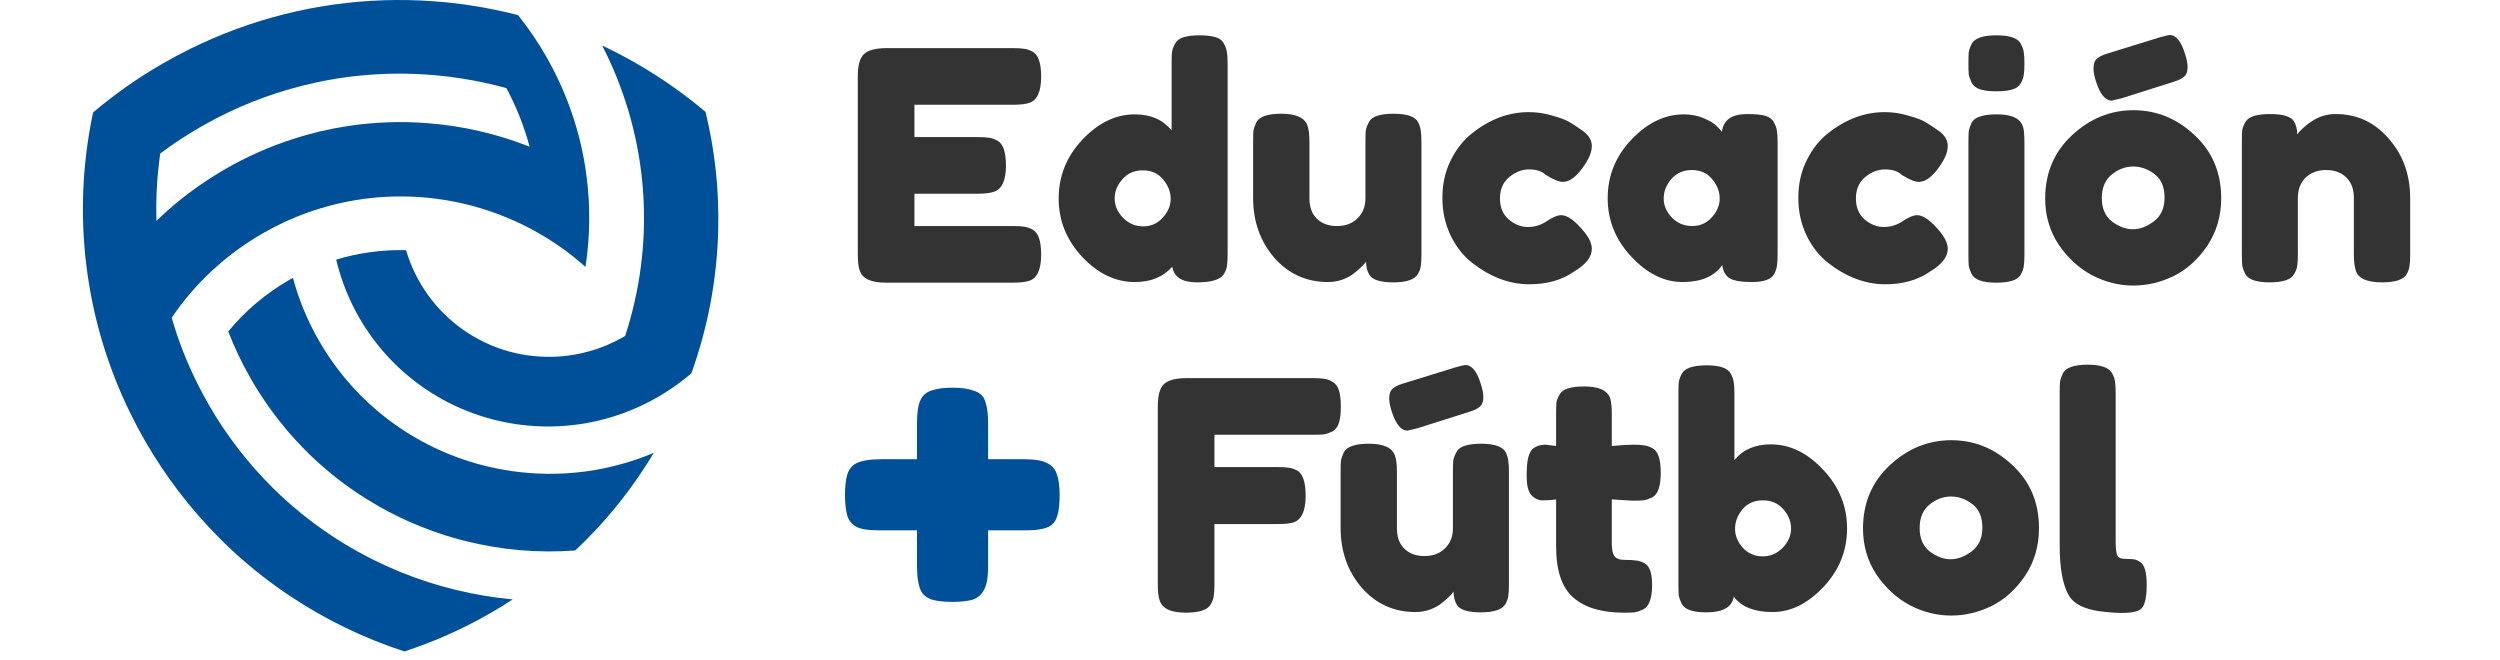
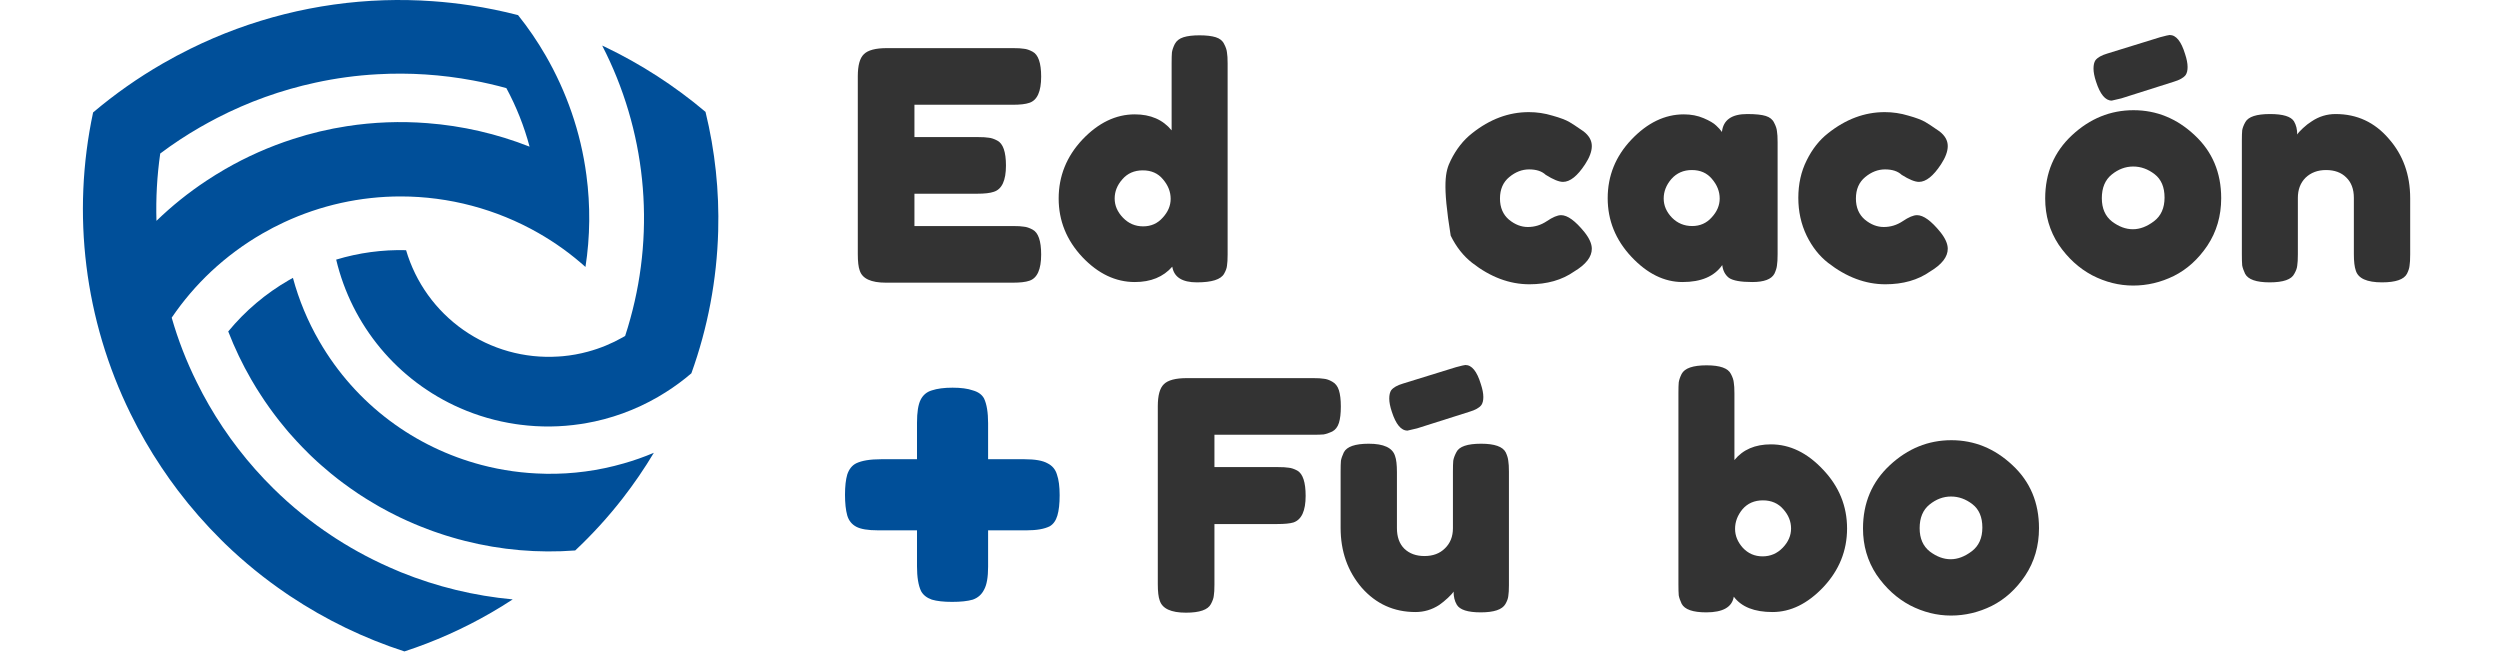
<svg xmlns="http://www.w3.org/2000/svg" width="500" height="132" viewBox="0 0 500 132" fill="none">
  <path d="M262.6 75.624C263.581 75.624 264.307 75.667 264.776 75.752C265.288 75.795 265.843 75.987 266.44 76.328C267.08 76.669 267.528 77.245 267.784 78.056C268.04 78.867 268.168 79.955 268.168 81.32C268.168 82.685 268.04 83.773 267.784 84.584C267.528 85.395 267.08 85.971 266.44 86.312C265.8 86.611 265.224 86.803 264.712 86.888C264.243 86.931 263.496 86.952 262.472 86.952H242.888V93.416H255.496C256.52 93.416 257.267 93.459 257.736 93.544C258.248 93.587 258.824 93.779 259.464 94.12C260.573 94.76 261.128 96.445 261.128 99.176C261.128 102.163 260.317 103.933 258.696 104.488C258.013 104.701 256.925 104.808 255.432 104.808H242.888V116.904C242.888 117.928 242.845 118.675 242.76 119.144C242.717 119.613 242.525 120.168 242.184 120.808C241.587 121.96 239.923 122.536 237.192 122.536C234.205 122.536 232.456 121.725 231.944 120.104C231.688 119.421 231.56 118.333 231.56 116.84V81.256C231.56 79.08 231.965 77.608 232.776 76.84C233.587 76.029 235.123 75.624 237.384 75.624H262.6Z" fill="#333333" />
  <path d="M283.099 122.408C278.789 122.408 275.205 120.787 272.347 117.544C269.531 114.259 268.123 110.269 268.123 105.576V94.376C268.123 93.352 268.144 92.605 268.187 92.136C268.272 91.667 268.464 91.112 268.763 90.472C269.36 89.32 271.024 88.744 273.755 88.744C276.741 88.744 278.491 89.555 279.003 91.176C279.259 91.859 279.387 92.947 279.387 94.44V105.64C279.387 107.389 279.877 108.755 280.859 109.736C281.883 110.717 283.227 111.208 284.891 111.208C286.597 111.208 287.963 110.696 288.987 109.672C290.053 108.648 290.587 107.304 290.587 105.64V94.312C290.587 93.331 290.608 92.605 290.651 92.136C290.736 91.624 290.949 91.048 291.291 90.408C291.845 89.299 293.488 88.744 296.219 88.744C298.907 88.744 300.549 89.32 301.147 90.472C301.445 91.112 301.616 91.688 301.659 92.2C301.744 92.669 301.787 93.395 301.787 94.376V117.032C301.787 117.971 301.744 118.696 301.659 119.208C301.616 119.677 301.424 120.211 301.083 120.808C300.443 121.917 298.8 122.472 296.155 122.472C293.552 122.472 291.952 121.96 291.355 120.936C290.928 120.211 290.715 119.336 290.715 118.312C290.544 118.611 290.16 119.037 289.563 119.592C288.965 120.147 288.389 120.616 287.835 121C286.384 121.939 284.805 122.408 283.099 122.408ZM283.419 85.672L281.499 86.12C280.219 86.12 279.173 84.861 278.363 82.344C278.021 81.32 277.851 80.445 277.851 79.72C277.851 78.995 277.979 78.44 278.235 78.056C278.661 77.501 279.451 77.053 280.603 76.712L291.163 73.448C292.272 73.149 292.912 73 293.083 73C294.363 73 295.387 74.259 296.155 76.776C296.496 77.8 296.667 78.675 296.667 79.4C296.667 80.083 296.539 80.616 296.283 81C295.856 81.555 295.067 82.003 293.915 82.344L283.419 85.672Z" fill="#333333" />
-   <path d="M326.519 100.136L322.359 99.88V108.712C322.359 109.864 322.53 110.696 322.871 111.208C323.255 111.72 323.938 111.976 324.919 111.976C325.943 111.976 326.711 112.019 327.223 112.104C327.778 112.147 328.354 112.339 328.951 112.68C329.932 113.235 330.423 114.664 330.423 116.968C330.423 119.656 329.826 121.299 328.631 121.896C327.991 122.195 327.415 122.387 326.903 122.472C326.434 122.515 325.73 122.536 324.791 122.536C320.354 122.536 316.983 121.533 314.679 119.528C312.375 117.523 311.223 114.131 311.223 109.352V99.88C310.412 100.008 309.538 100.072 308.599 100.072C307.66 100.072 306.871 99.709 306.231 98.984C305.634 98.259 305.335 97.021 305.335 95.272C305.335 93.523 305.442 92.264 305.655 91.496C305.868 90.685 306.167 90.109 306.551 89.768C307.234 89.213 308.087 88.936 309.111 88.936L311.223 89.192V82.6C311.223 81.619 311.244 80.893 311.287 80.424C311.372 79.955 311.586 79.443 311.927 78.888C312.482 77.821 314.124 77.288 316.855 77.288C319.756 77.288 321.484 78.077 322.039 79.656C322.252 80.339 322.359 81.427 322.359 82.92V89.192C324.236 89.021 325.644 88.936 326.583 88.936C327.564 88.936 328.29 88.979 328.759 89.064C329.271 89.107 329.847 89.299 330.487 89.64C331.596 90.195 332.151 91.837 332.151 94.568C332.151 97.256 331.575 98.899 330.423 99.496C329.783 99.795 329.207 99.987 328.695 100.072C328.226 100.115 327.5 100.136 326.519 100.136Z" fill="#333333" />
  <path d="M354.181 88.872C357.978 88.872 361.456 90.557 364.613 93.928C367.813 97.299 369.413 101.224 369.413 105.704C369.413 110.141 367.834 114.045 364.677 117.416C361.52 120.744 358.128 122.408 354.501 122.408C350.874 122.408 348.293 121.384 346.757 119.336C346.416 121.427 344.581 122.472 341.253 122.472C338.565 122.472 336.922 121.896 336.325 120.744C336.026 120.104 335.834 119.549 335.749 119.08C335.706 118.568 335.685 117.821 335.685 116.84V78.632C335.685 77.651 335.706 76.925 335.749 76.456C335.834 75.944 336.026 75.389 336.325 74.792C336.922 73.64 338.586 73.064 341.317 73.064C344.005 73.064 345.626 73.64 346.181 74.792C346.522 75.432 346.714 76.008 346.757 76.52C346.842 76.989 346.885 77.715 346.885 78.696V92.008C348.592 89.917 351.024 88.872 354.181 88.872ZM348.549 109.544C349.616 110.696 350.938 111.272 352.517 111.272C354.096 111.272 355.44 110.696 356.549 109.544C357.658 108.392 358.213 107.112 358.213 105.704C358.213 104.296 357.701 103.016 356.677 101.864C355.653 100.669 354.288 100.072 352.581 100.072C350.874 100.072 349.509 100.669 348.485 101.864C347.504 103.059 347.013 104.36 347.013 105.768C347.013 107.133 347.525 108.392 348.549 109.544Z" fill="#333333" />
  <path d="M372.6 105.704C372.6 100.584 374.392 96.36 377.976 93.032C381.56 89.704 385.656 88.04 390.264 88.04C394.872 88.04 398.947 89.704 402.488 93.032C406.029 96.317 407.8 100.52 407.8 105.64C407.8 109.181 406.883 112.339 405.048 115.112C403.213 117.843 400.973 119.869 398.328 121.192C395.725 122.472 393.016 123.112 390.2 123.112C387.384 123.112 384.653 122.429 382.008 121.064C379.363 119.656 377.123 117.608 375.288 114.92C373.496 112.189 372.6 109.117 372.6 105.704ZM385.976 110.312C387.341 111.336 388.728 111.848 390.136 111.848C391.544 111.848 392.952 111.315 394.36 110.248C395.768 109.181 396.472 107.603 396.472 105.512C396.472 103.421 395.811 101.864 394.488 100.84C393.165 99.816 391.736 99.304 390.2 99.304C388.664 99.304 387.235 99.837 385.912 100.904C384.589 101.971 383.928 103.549 383.928 105.64C383.928 107.688 384.611 109.245 385.976 110.312Z" fill="#333333" />
-   <path d="M411.935 78.568C411.935 77.587 411.956 76.861 411.999 76.392C412.084 75.88 412.276 75.304 412.575 74.664C413.172 73.512 414.836 72.936 417.567 72.936C420.17 72.936 421.791 73.512 422.431 74.664C422.772 75.304 422.964 75.88 423.007 76.392C423.092 76.904 423.135 77.651 423.135 78.632V108.264C423.135 109.8 423.263 110.781 423.519 111.208C423.775 111.592 424.33 111.784 425.183 111.784C426.079 111.784 426.676 111.827 426.975 111.912C427.274 111.955 427.636 112.125 428.063 112.424C428.916 112.979 429.343 114.493 429.343 116.968C429.343 119.656 428.916 121.299 428.063 121.896C426.954 122.664 424.308 122.792 420.127 122.28C416.842 121.853 414.708 120.765 413.727 119.016C412.532 116.925 411.935 113.597 411.935 109.032V78.568Z" fill="#333333" />
  <path d="M182.888 45.208H202.6C203.581 45.208 204.307 45.251 204.776 45.336C205.288 45.379 205.864 45.571 206.504 45.912C207.656 46.509 208.232 48.173 208.232 50.904C208.232 53.891 207.443 55.64 205.864 56.152C205.139 56.408 204.029 56.536 202.536 56.536H177.192C174.205 56.536 172.456 55.725 171.944 54.104C171.688 53.421 171.56 52.333 171.56 50.84V15.256C171.56 13.08 171.965 11.608 172.776 10.84C173.587 10.029 175.123 9.624 177.384 9.624H202.6C203.581 9.624 204.307 9.667 204.776 9.752C205.288 9.795 205.864 9.987 206.504 10.328C207.656 10.925 208.232 12.589 208.232 15.32C208.232 18.307 207.443 20.056 205.864 20.568C205.139 20.824 204.029 20.952 202.536 20.952H182.888V27.416H195.56C196.541 27.416 197.267 27.459 197.736 27.544C198.248 27.587 198.824 27.779 199.464 28.12C200.616 28.717 201.192 30.381 201.192 33.112C201.192 36.099 200.381 37.848 198.76 38.36C198.035 38.616 196.925 38.744 195.432 38.744H182.888V45.208Z" fill="#333333" />
  <path d="M234.965 8.792C235.306 8.152 235.882 7.704 236.693 7.448C237.503 7.192 238.57 7.064 239.893 7.064C241.258 7.064 242.346 7.192 243.157 7.448C243.967 7.704 244.522 8.152 244.821 8.792C245.162 9.432 245.354 10.008 245.397 10.52C245.482 10.989 245.525 11.715 245.525 12.696V50.904C245.525 51.885 245.482 52.632 245.397 53.144C245.354 53.613 245.162 54.147 244.821 54.744C244.181 55.896 242.367 56.472 239.381 56.472C236.437 56.472 234.794 55.427 234.453 53.336C232.661 55.384 230.165 56.408 226.965 56.408C223.125 56.408 219.626 54.744 216.469 51.416C213.311 48.045 211.733 44.141 211.733 39.704C211.733 35.224 213.311 31.299 216.469 27.928C219.669 24.557 223.167 22.872 226.965 22.872C230.122 22.872 232.575 23.939 234.325 26.072V12.632C234.325 11.651 234.346 10.925 234.389 10.456C234.474 9.944 234.666 9.389 234.965 8.792ZM224.597 43.544C225.706 44.696 227.05 45.272 228.629 45.272C230.207 45.272 231.509 44.696 232.533 43.544C233.599 42.392 234.133 41.133 234.133 39.768C234.133 38.36 233.621 37.059 232.597 35.864C231.615 34.669 230.271 34.072 228.565 34.072C226.858 34.072 225.493 34.669 224.469 35.864C223.445 37.016 222.933 38.296 222.933 39.704C222.933 41.112 223.487 42.392 224.597 43.544Z" fill="#333333" />
-   <path d="M265.599 56.408C261.289 56.408 257.705 54.787 254.847 51.544C252.031 48.259 250.623 44.269 250.623 39.576V28.376C250.623 27.352 250.644 26.605 250.687 26.136C250.772 25.667 250.964 25.112 251.263 24.472C251.86 23.32 253.524 22.744 256.255 22.744C259.241 22.744 260.991 23.555 261.503 25.176C261.759 25.859 261.887 26.947 261.887 28.44V39.64C261.887 41.389 262.377 42.755 263.359 43.736C264.383 44.717 265.727 45.208 267.391 45.208C269.097 45.208 270.463 44.696 271.487 43.672C272.553 42.648 273.087 41.304 273.087 39.64V28.312C273.087 27.331 273.108 26.605 273.151 26.136C273.236 25.624 273.449 25.048 273.791 24.408C274.345 23.299 275.988 22.744 278.719 22.744C281.407 22.744 283.049 23.32 283.647 24.472C283.945 25.112 284.116 25.688 284.159 26.2C284.244 26.669 284.287 27.395 284.287 28.376V51.032C284.287 51.971 284.244 52.696 284.159 53.208C284.116 53.677 283.924 54.211 283.583 54.808C282.943 55.917 281.3 56.472 278.655 56.472C276.052 56.472 274.452 55.96 273.855 54.936C273.428 54.211 273.215 53.336 273.215 52.312C273.044 52.611 272.66 53.037 272.063 53.592C271.465 54.147 270.889 54.616 270.335 55C268.884 55.939 267.305 56.408 265.599 56.408Z" fill="#333333" />
-   <path d="M299.995 39.704C299.995 41.496 300.592 42.904 301.787 43.928C302.982 44.909 304.24 45.4 305.563 45.4C306.928 45.4 308.187 45.016 309.339 44.248C310.534 43.437 311.494 43.032 312.219 43.032C313.499 43.032 315.056 44.163 316.891 46.424C317.872 47.661 318.363 48.771 318.363 49.752C318.363 51.373 317.19 52.888 314.843 54.296C312.411 56.003 309.424 56.856 305.883 56.856C301.915 56.856 298.096 55.427 294.427 52.568C292.678 51.203 291.248 49.389 290.139 47.128C289.03 44.824 288.475 42.307 288.475 39.576C288.475 36.803 289.03 34.307 290.139 32.088C291.248 29.827 292.678 28.013 294.427 26.648C297.968 23.832 301.744 22.424 305.755 22.424C307.376 22.424 308.955 22.659 310.491 23.128C312.027 23.555 313.158 23.981 313.883 24.408L314.907 25.048C315.675 25.56 316.272 25.965 316.699 26.264C317.808 27.117 318.363 28.099 318.363 29.208C318.363 30.275 317.915 31.491 317.019 32.856C315.483 35.203 314.011 36.376 312.603 36.376C311.792 36.376 310.64 35.907 309.147 34.968C308.379 34.243 307.27 33.88 305.819 33.88C304.411 33.88 303.088 34.392 301.851 35.416C300.614 36.44 299.995 37.869 299.995 39.704Z" fill="#333333" />
+   <path d="M299.995 39.704C299.995 41.496 300.592 42.904 301.787 43.928C302.982 44.909 304.24 45.4 305.563 45.4C306.928 45.4 308.187 45.016 309.339 44.248C310.534 43.437 311.494 43.032 312.219 43.032C313.499 43.032 315.056 44.163 316.891 46.424C317.872 47.661 318.363 48.771 318.363 49.752C318.363 51.373 317.19 52.888 314.843 54.296C312.411 56.003 309.424 56.856 305.883 56.856C301.915 56.856 298.096 55.427 294.427 52.568C292.678 51.203 291.248 49.389 290.139 47.128C288.475 36.803 289.03 34.307 290.139 32.088C291.248 29.827 292.678 28.013 294.427 26.648C297.968 23.832 301.744 22.424 305.755 22.424C307.376 22.424 308.955 22.659 310.491 23.128C312.027 23.555 313.158 23.981 313.883 24.408L314.907 25.048C315.675 25.56 316.272 25.965 316.699 26.264C317.808 27.117 318.363 28.099 318.363 29.208C318.363 30.275 317.915 31.491 317.019 32.856C315.483 35.203 314.011 36.376 312.603 36.376C311.792 36.376 310.64 35.907 309.147 34.968C308.379 34.243 307.27 33.88 305.819 33.88C304.411 33.88 303.088 34.392 301.851 35.416C300.614 36.44 299.995 37.869 299.995 39.704Z" fill="#333333" />
  <path d="M344.386 26.392C344.642 24.003 346.327 22.808 349.442 22.808C351.106 22.808 352.343 22.936 353.154 23.192C353.964 23.448 354.519 23.896 354.818 24.536C355.159 25.176 355.351 25.752 355.394 26.264C355.479 26.733 355.522 27.459 355.522 28.44V50.84C355.522 51.821 355.479 52.568 355.394 53.08C355.351 53.549 355.18 54.104 354.882 54.744C354.284 55.853 352.812 56.408 350.466 56.408C348.162 56.408 346.604 56.131 345.794 55.576C345.026 54.979 344.578 54.125 344.45 53.016C342.871 55.277 340.226 56.408 336.514 56.408C332.844 56.408 329.431 54.723 326.274 51.352C323.116 47.981 321.538 44.077 321.538 39.64C321.538 35.16 323.116 31.256 326.274 27.928C329.474 24.557 332.972 22.872 336.77 22.872C338.22 22.872 339.543 23.128 340.738 23.64C341.932 24.152 342.764 24.643 343.234 25.112C343.703 25.539 344.087 25.965 344.386 26.392ZM332.738 39.704C332.738 41.112 333.292 42.392 334.402 43.544C335.511 44.653 336.855 45.208 338.434 45.208C340.012 45.208 341.314 44.632 342.338 43.48C343.404 42.328 343.938 41.069 343.938 39.704C343.938 38.296 343.426 36.995 342.402 35.8C341.42 34.605 340.076 34.008 338.37 34.008C336.706 34.008 335.34 34.605 334.274 35.8C333.25 36.995 332.738 38.296 332.738 39.704Z" fill="#333333" />
  <path d="M371.183 39.704C371.183 41.496 371.78 42.904 372.975 43.928C374.169 44.909 375.428 45.4 376.751 45.4C378.116 45.4 379.375 45.016 380.527 44.248C381.721 43.437 382.681 43.032 383.407 43.032C384.687 43.032 386.244 44.163 388.079 46.424C389.06 47.661 389.551 48.771 389.551 49.752C389.551 51.373 388.377 52.888 386.031 54.296C383.599 56.003 380.612 56.856 377.071 56.856C373.103 56.856 369.284 55.427 365.615 52.568C363.865 51.203 362.436 49.389 361.327 47.128C360.217 44.824 359.663 42.307 359.663 39.576C359.663 36.803 360.217 34.307 361.327 32.088C362.436 29.827 363.865 28.013 365.615 26.648C369.156 23.832 372.932 22.424 376.943 22.424C378.564 22.424 380.143 22.659 381.679 23.128C383.215 23.555 384.345 23.981 385.071 24.408L386.095 25.048C386.863 25.56 387.46 25.965 387.887 26.264C388.996 27.117 389.551 28.099 389.551 29.208C389.551 30.275 389.103 31.491 388.207 32.856C386.671 35.203 385.199 36.376 383.791 36.376C382.98 36.376 381.828 35.907 380.335 34.968C379.567 34.243 378.457 33.88 377.007 33.88C375.599 33.88 374.276 34.392 373.039 35.416C371.801 36.44 371.183 37.869 371.183 39.704Z" fill="#333333" />
-   <path d="M393.685 28.44C393.685 27.459 393.706 26.733 393.749 26.264C393.834 25.752 394.026 25.176 394.325 24.536C394.922 23.427 396.586 22.872 399.317 22.872C401.365 22.872 402.816 23.235 403.669 23.96C404.394 24.557 404.778 25.475 404.821 26.712C404.864 27.139 404.885 27.757 404.885 28.568V50.968C404.885 51.949 404.842 52.696 404.757 53.208C404.714 53.677 404.522 54.232 404.181 54.872C403.626 55.981 401.984 56.536 399.253 56.536C396.565 56.536 394.922 55.96 394.325 54.808C394.026 54.168 393.834 53.613 393.749 53.144C393.706 52.675 393.685 51.928 393.685 50.904V28.44ZM404.181 16.6C403.882 17.197 403.328 17.624 402.517 17.88C401.706 18.136 400.618 18.264 399.253 18.264C397.93 18.264 396.864 18.136 396.053 17.88C395.242 17.624 394.666 17.176 394.325 16.536C394.026 15.896 393.834 15.341 393.749 14.872C393.706 14.36 393.685 13.613 393.685 12.632C393.685 11.651 393.706 10.925 393.749 10.456C393.834 9.944 394.026 9.389 394.325 8.792C394.922 7.64 396.586 7.064 399.317 7.064C402.005 7.064 403.626 7.64 404.181 8.792C404.522 9.432 404.714 10.008 404.757 10.52C404.842 10.989 404.885 11.715 404.885 12.696C404.885 13.677 404.842 14.424 404.757 14.936C404.714 15.405 404.522 15.96 404.181 16.6Z" fill="#333333" />
  <path d="M409.038 39.704C409.038 34.584 410.83 30.36 414.414 27.032C417.998 23.704 422.094 22.04 426.702 22.04C431.31 22.04 435.384 23.704 438.926 27.032C442.467 30.317 444.238 34.52 444.238 39.64C444.238 43.181 443.32 46.339 441.486 49.112C439.651 51.843 437.411 53.869 434.766 55.192C432.163 56.472 429.454 57.112 426.638 57.112C423.822 57.112 421.091 56.429 418.446 55.064C415.8 53.656 413.56 51.608 411.726 48.92C409.934 46.189 409.038 43.117 409.038 39.704ZM424.27 19.672L422.35 20.12C421.07 20.12 420.024 18.861 419.214 16.344C418.872 15.32 418.702 14.445 418.702 13.72C418.702 12.995 418.83 12.44 419.086 12.056C419.512 11.501 420.302 11.053 421.454 10.712L432.014 7.448C433.123 7.149 433.763 7 433.934 7C435.214 7 436.238 8.259 437.006 10.776C437.347 11.8 437.518 12.675 437.518 13.4C437.518 14.083 437.39 14.616 437.134 15C436.707 15.555 435.918 16.003 434.766 16.344L424.27 19.672ZM422.414 44.312C423.779 45.336 425.166 45.848 426.574 45.848C427.982 45.848 429.39 45.315 430.798 44.248C432.206 43.181 432.91 41.603 432.91 39.512C432.91 37.421 432.248 35.864 430.926 34.84C429.603 33.816 428.174 33.304 426.638 33.304C425.102 33.304 423.672 33.837 422.35 34.904C421.027 35.971 420.366 37.549 420.366 39.64C420.366 41.688 421.048 43.245 422.414 44.312Z" fill="#333333" />
  <path d="M467.125 22.808C471.391 22.808 474.933 24.451 477.749 27.736C480.607 30.979 482.037 34.947 482.037 39.64V50.904C482.037 51.885 481.994 52.632 481.909 53.144C481.866 53.613 481.695 54.147 481.397 54.744C480.799 55.896 479.135 56.472 476.405 56.472C473.375 56.472 471.626 55.683 471.157 54.104C470.901 53.379 470.773 52.291 470.773 50.84V39.576C470.773 37.827 470.261 36.461 469.237 35.48C468.255 34.499 466.911 34.008 465.205 34.008C463.541 34.008 462.175 34.52 461.109 35.544C460.085 36.568 459.573 37.912 459.573 39.576V50.904C459.573 51.885 459.53 52.632 459.445 53.144C459.402 53.613 459.21 54.147 458.869 54.744C458.314 55.896 456.671 56.472 453.941 56.472C451.253 56.472 449.61 55.896 449.013 54.744C448.714 54.104 448.522 53.549 448.437 53.08C448.394 52.568 448.373 51.821 448.373 50.84V28.184C448.373 27.245 448.394 26.541 448.437 26.072C448.522 25.56 448.735 25.005 449.077 24.408C449.674 23.341 451.317 22.808 454.005 22.808C456.607 22.808 458.207 23.299 458.805 24.28C459.231 25.005 459.445 25.88 459.445 26.904C459.615 26.605 459.999 26.179 460.597 25.624C461.194 25.069 461.77 24.621 462.325 24.28C463.775 23.299 465.375 22.808 467.125 22.808Z" fill="#333333" />
  <path d="M197.62 91.846H204.91C207.01 91.846 208.54 92.116 209.5 92.656C210.46 93.136 211.09 93.886 211.39 94.906C211.75 95.926 211.93 97.306 211.93 99.046C211.93 100.726 211.78 102.076 211.48 103.096C211.18 104.116 210.67 104.836 209.95 105.256C208.87 105.796 207.34 106.066 205.36 106.066H197.62V113.356C197.62 115.456 197.35 116.986 196.81 117.946C196.33 118.906 195.58 119.566 194.56 119.926C193.54 120.226 192.16 120.376 190.42 120.376C188.74 120.376 187.39 120.226 186.37 119.926C185.35 119.566 184.63 118.996 184.21 118.216C183.67 117.076 183.4 115.426 183.4 113.266V106.066H175.57C173.59 106.066 172.15 105.826 171.25 105.346C170.35 104.866 169.75 104.116 169.45 103.096C169.15 102.016 169 100.636 169 98.956C169 97.276 169.15 95.926 169.45 94.906C169.81 93.826 170.41 93.076 171.25 92.656C172.39 92.116 174.04 91.846 176.2 91.846H183.4V84.556C183.4 82.456 183.64 80.926 184.12 79.966C184.6 79.006 185.35 78.376 186.37 78.076C187.45 77.716 188.83 77.536 190.51 77.536C192.19 77.536 193.54 77.716 194.56 78.076C195.64 78.376 196.39 78.916 196.81 79.696C197.35 80.836 197.62 82.486 197.62 84.646V91.846Z" fill="#004F99" />
  <path d="M120.437 9.114C120.629 9.196 120.804 9.279 120.984 9.367C128.216 12.832 134.976 17.203 141.103 22.376C143.009 30.179 143.862 38.202 143.638 46.231C143.372 55.928 141.564 65.52 138.28 74.647C138.28 74.647 138.28 74.654 138.28 74.657C136.66 76.047 134.94 77.316 133.134 78.453C132.625 78.778 132.11 79.093 131.58 79.397C127.084 82.002 122.161 83.786 117.04 84.666C116.917 84.688 116.8 84.708 116.674 84.725C116.499 84.754 116.329 84.78 116.15 84.804C112.139 85.415 108.061 85.46 104.037 84.94C103.728 84.902 103.413 84.859 103.106 84.812C99.273 84.241 95.533 83.162 91.985 81.604C85.845 78.908 80.415 74.824 76.121 69.674C71.827 64.523 68.786 58.447 67.237 51.923C71.766 50.55 76.486 49.913 81.216 50.036C83.121 56.506 87.169 62.135 92.696 66.001C98.223 69.866 104.899 71.737 111.63 71.307C111.943 71.294 112.249 71.269 112.56 71.241C114.254 71.085 115.932 70.782 117.573 70.334C120.015 69.675 122.364 68.709 124.564 67.46L125.027 67.192C125.403 66.038 125.758 64.874 126.073 63.704C131.128 45.447 129.116 25.955 120.437 9.115V9.114Z" fill="#004F99" />
  <path d="M57.797 56.013C58.061 55.867 58.32 55.712 58.585 55.574C59.781 60.006 61.552 64.263 63.853 68.235C71.206 80.968 83.069 89.503 96.289 92.989C100.419 94.077 104.665 94.667 108.935 94.745C109.039 94.757 109.142 94.754 109.247 94.757C114.495 94.837 119.726 94.136 124.767 92.676C126.809 92.095 128.813 91.388 130.768 90.559C128.877 93.718 126.797 96.76 124.539 99.667C121.651 103.386 118.475 106.872 115.041 110.093C107.636 110.651 100.189 110.006 92.99 108.182V108.182C92.904 108.16 92.813 108.139 92.724 108.111L92.127 107.952L91.98 107.911L91.838 107.88L91.754 107.857L91.686 107.839C91.298 107.735 90.925 107.63 90.545 107.513C90.078 107.382 89.614 107.243 89.15 107.094C89.004 107.05 88.849 107.004 88.699 106.948C88.623 106.929 88.553 106.898 88.471 106.872C88.145 106.763 87.808 106.654 87.487 106.542C87.464 106.537 87.441 106.529 87.419 106.519C87.171 106.437 86.925 106.346 86.678 106.264C86.431 106.182 86.192 106.089 85.946 105.998C85.336 105.773 84.737 105.541 84.142 105.301C83.729 105.139 83.321 104.974 82.915 104.799C82.45 104.603 81.988 104.398 81.534 104.196C81.003 103.958 80.479 103.715 79.958 103.465C79.665 103.327 79.372 103.182 79.093 103.036C78.635 102.811 78.18 102.578 77.72 102.338C77.155 102.045 76.596 101.736 76.04 101.425L75.934 101.366C75.898 101.347 75.873 101.329 75.838 101.31C75.431 101.079 75.023 100.844 74.629 100.605C73.751 100.085 72.888 99.548 72.04 98.995C71.85 98.874 71.655 98.745 71.466 98.613C70.997 98.3 70.53 97.977 70.069 97.65C69.641 97.358 69.221 97.041 68.803 96.731C68.765 96.709 68.729 96.684 68.695 96.656C68.377 96.424 68.061 96.182 67.745 95.939C67.689 95.9 67.641 95.856 67.585 95.816C67.354 95.636 67.129 95.455 66.903 95.272C66.654 95.079 66.413 94.883 66.171 94.687C65.514 94.145 64.868 93.594 64.232 93.034C63.953 92.787 63.678 92.546 63.404 92.295C63.13 92.045 62.819 91.758 62.535 91.483C62.453 91.41 62.374 91.328 62.292 91.255C62.113 91.086 61.932 90.911 61.76 90.737L61.7 90.675C61.301 90.289 60.913 89.897 60.53 89.497C60.34 89.31 60.158 89.118 59.982 88.923C59.783 88.718 59.581 88.506 59.384 88.291C58.945 87.811 58.506 87.318 58.066 86.828L57.784 86.513C57.547 86.22 57.3 85.936 57.061 85.648C57.007 85.584 56.957 85.524 56.915 85.468C56.587 85.08 56.269 84.695 55.959 84.297C55.832 84.13 55.694 83.962 55.565 83.795C55.437 83.628 55.3 83.46 55.178 83.29C55.015 83.079 54.854 82.869 54.698 82.654C54.651 82.586 54.601 82.526 54.551 82.457C54.316 82.146 54.081 81.824 53.858 81.505C53.565 81.085 53.265 80.66 52.972 80.237C52.736 79.885 52.501 79.532 52.273 79.176C52.139 78.988 52.022 78.799 51.902 78.604C51.708 78.311 51.531 78.019 51.342 77.726C51.318 77.684 51.285 77.638 51.26 77.597C50.916 77.043 50.584 76.481 50.254 75.91C48.472 72.827 46.931 69.611 45.646 66.29C49.047 62.163 53.163 58.682 57.797 56.013V56.013Z" fill="#004F99" />
  <path d="M18.621 22.486C14.282 42.822 16.911 64.025 26.084 82.686C27.009 84.578 28.008 86.452 29.082 88.309C30.098 90.065 31.164 91.792 32.288 93.459C33.341 95.047 34.437 96.583 35.578 98.088C38.231 101.588 41.129 104.897 44.25 107.988C44.498 108.239 44.746 108.487 44.996 108.728C48.8 112.405 52.913 115.749 57.289 118.722C57.49 118.868 57.692 119.001 57.895 119.133L58.09 119.26C65.149 123.959 72.819 127.668 80.884 130.285C86.912 128.317 92.718 125.725 98.206 122.55C99.684 121.698 101.13 120.807 102.544 119.878C94.881 119.174 87.362 117.35 80.228 114.463C80.147 114.431 80.069 114.394 79.987 114.362L79.399 114.109C75.152 112.341 71.071 110.199 67.203 107.709C66.922 107.526 66.641 107.345 66.366 107.159C62.175 104.396 58.264 101.229 54.69 97.703V97.703C49.651 92.737 45.305 87.112 41.772 80.982C40.911 79.493 40.107 77.984 39.359 76.456C37.295 72.311 35.615 67.986 34.339 63.536C36.62 60.176 39.265 57.079 42.226 54.3C45.34 51.389 48.777 48.844 52.47 46.714C53.9 45.889 55.349 45.135 56.82 44.452C64.127 41.047 72.091 39.284 80.152 39.287C89.794 39.295 99.268 41.809 107.644 46.583C111.028 48.508 114.196 50.791 117.094 53.391C118.033 47.315 118.096 41.136 117.283 35.041C116.722 30.756 115.726 26.539 114.312 22.455C112.952 18.521 111.219 14.725 109.137 11.12C107.503 8.285 105.656 5.578 103.612 3.023C100.477 2.214 97.302 1.565 94.1 1.079C91.6 0.703 89.087 0.416 86.558 0.242C83.299 0.008 80.03 -0.056 76.764 0.049V0.049C63.326 0.491 50.137 3.799 38.081 9.752C36.209 10.673 34.355 11.663 32.52 12.721C27.605 15.556 22.954 18.824 18.621 22.486V22.486ZM43.433 23.582C49.645 20.375 56.254 18.003 63.088 16.529C67.162 15.64 71.302 15.08 75.466 14.854V14.854C81.884 14.493 88.321 14.909 94.638 16.095C96.873 16.51 99.084 17.02 101.272 17.623C103.272 21.33 104.831 25.26 105.916 29.331C99.367 26.751 92.468 25.166 85.449 24.628C80.094 24.211 74.709 24.414 69.401 25.234C65.743 25.796 62.136 26.654 58.617 27.8C53.875 29.325 49.309 31.351 44.998 33.844C43.717 34.583 42.474 35.357 41.258 36.164C37.696 38.518 34.36 41.198 31.293 44.169C31.156 39.668 31.408 35.163 32.045 30.705C34.587 28.796 37.243 27.043 39.998 25.457C41.127 24.808 42.28 24.184 43.433 23.582Z" fill="#004F99" />
</svg>